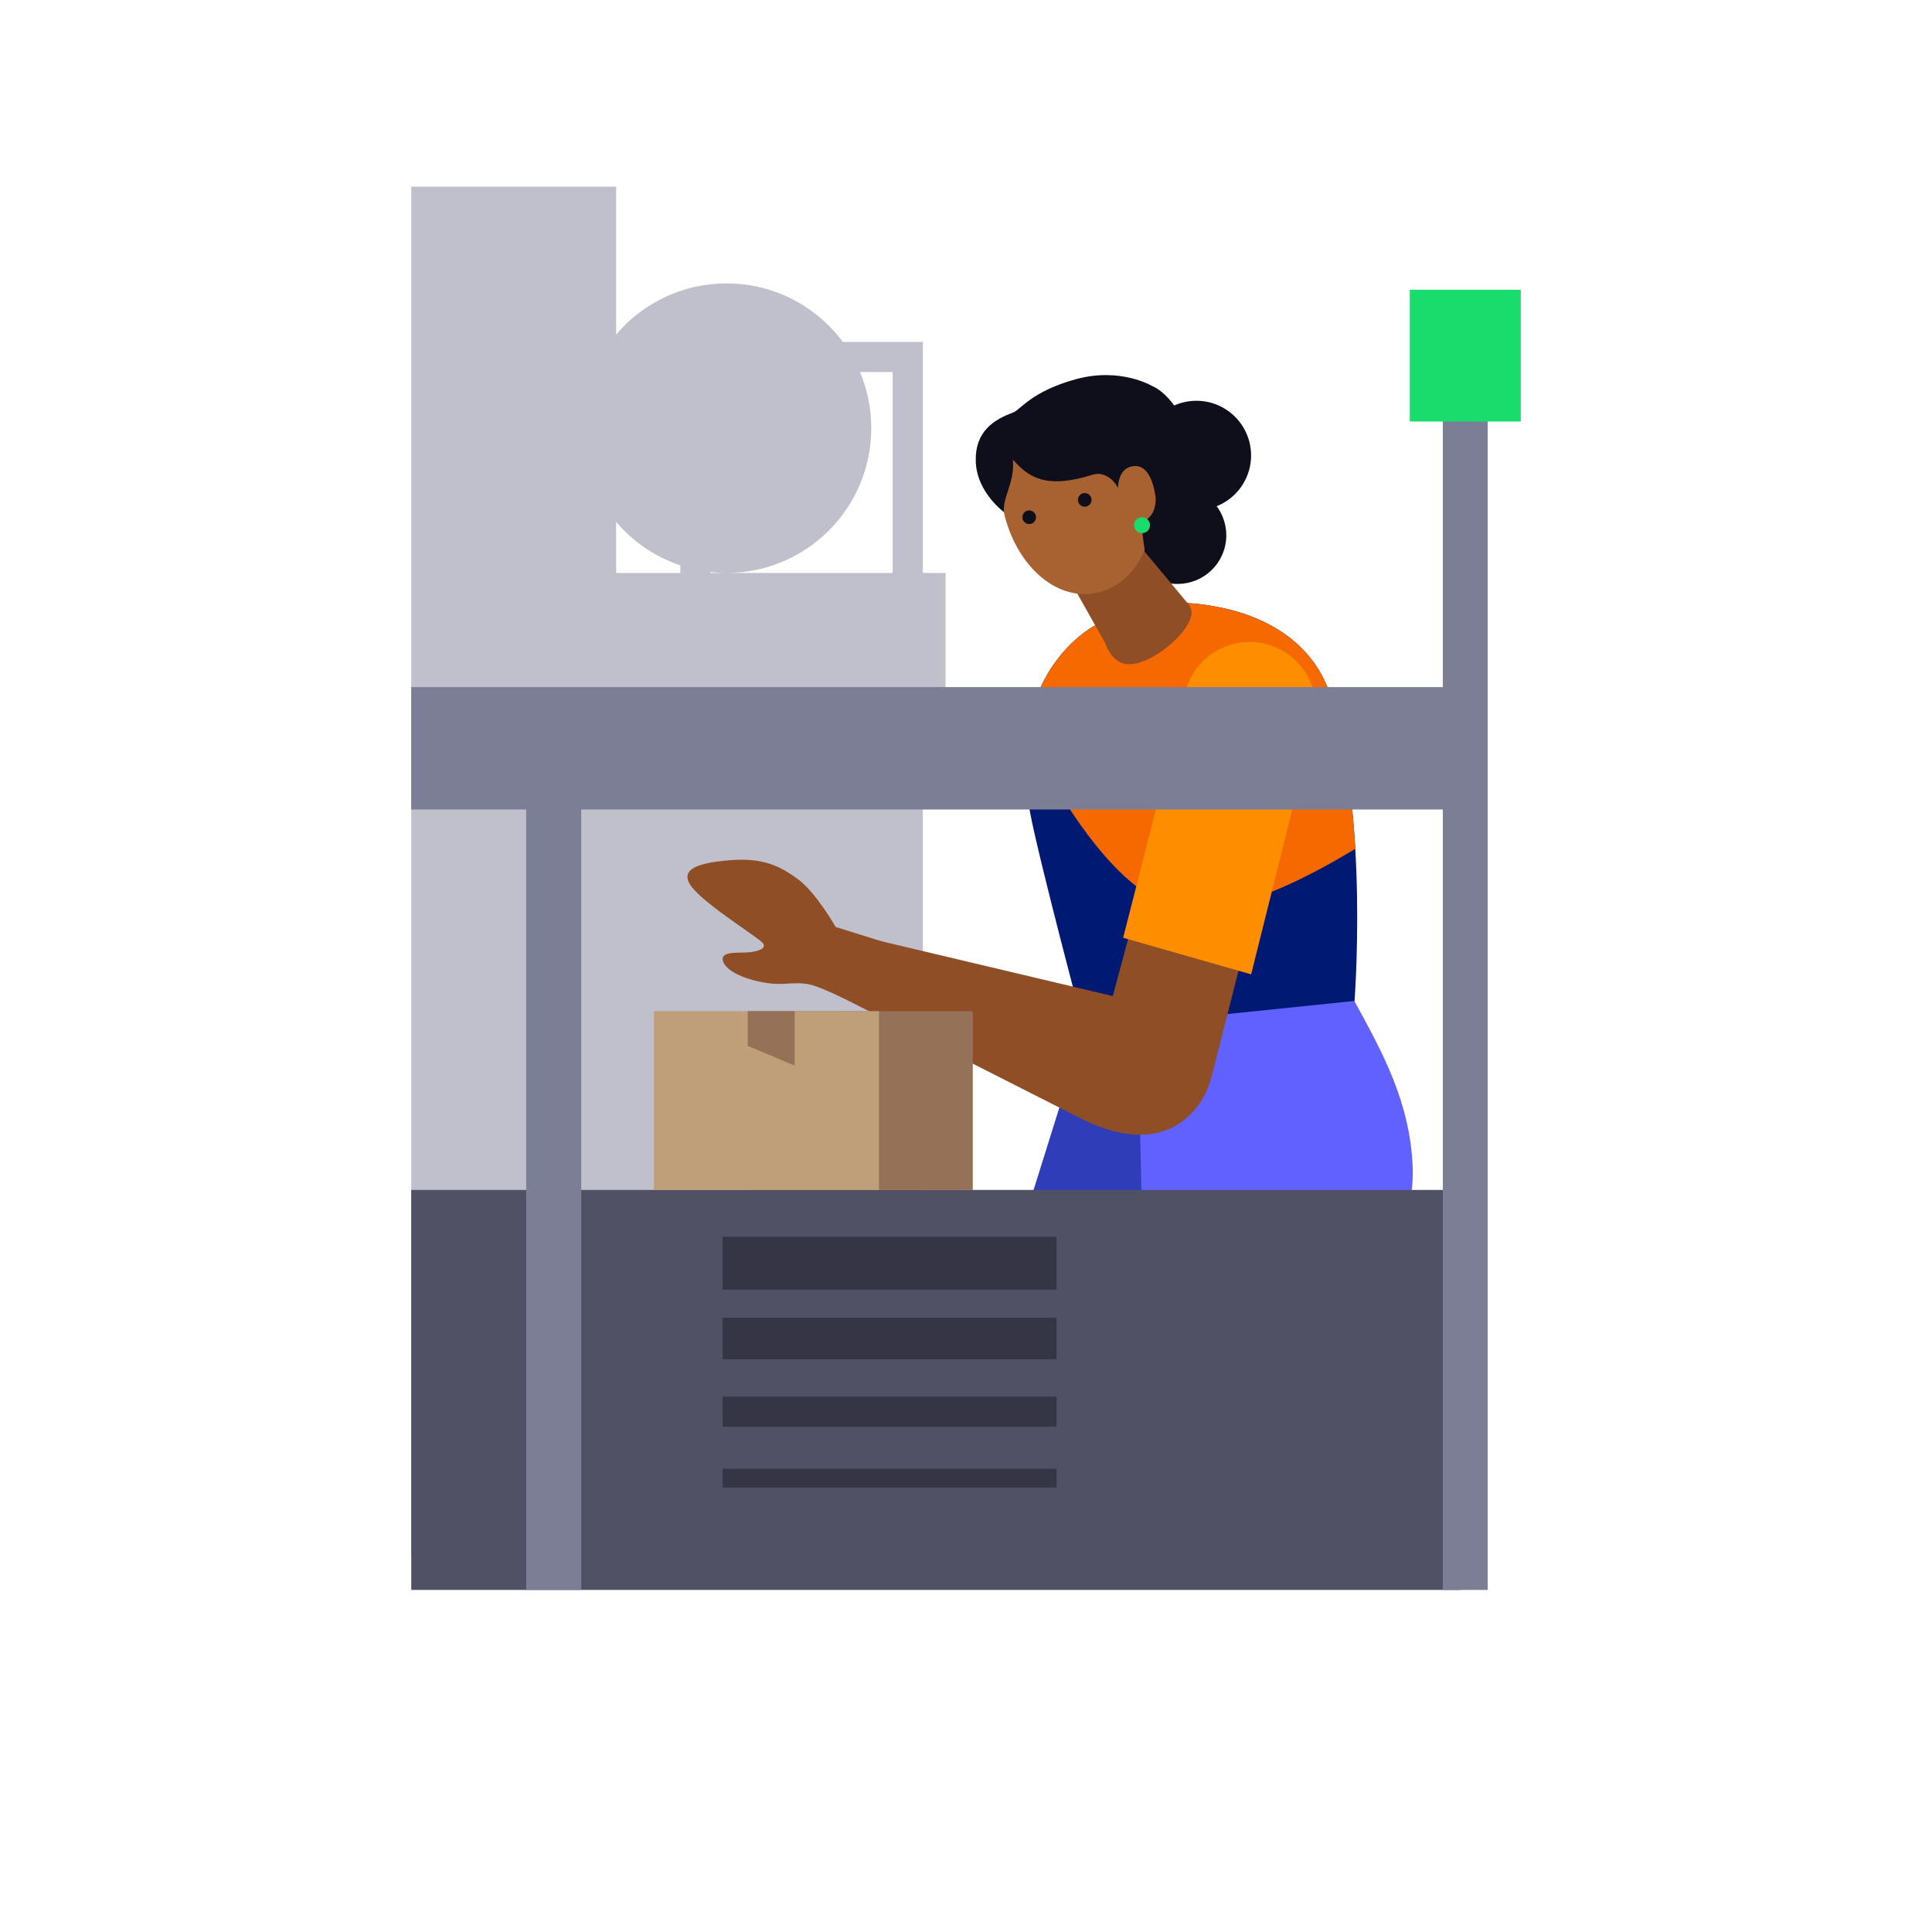
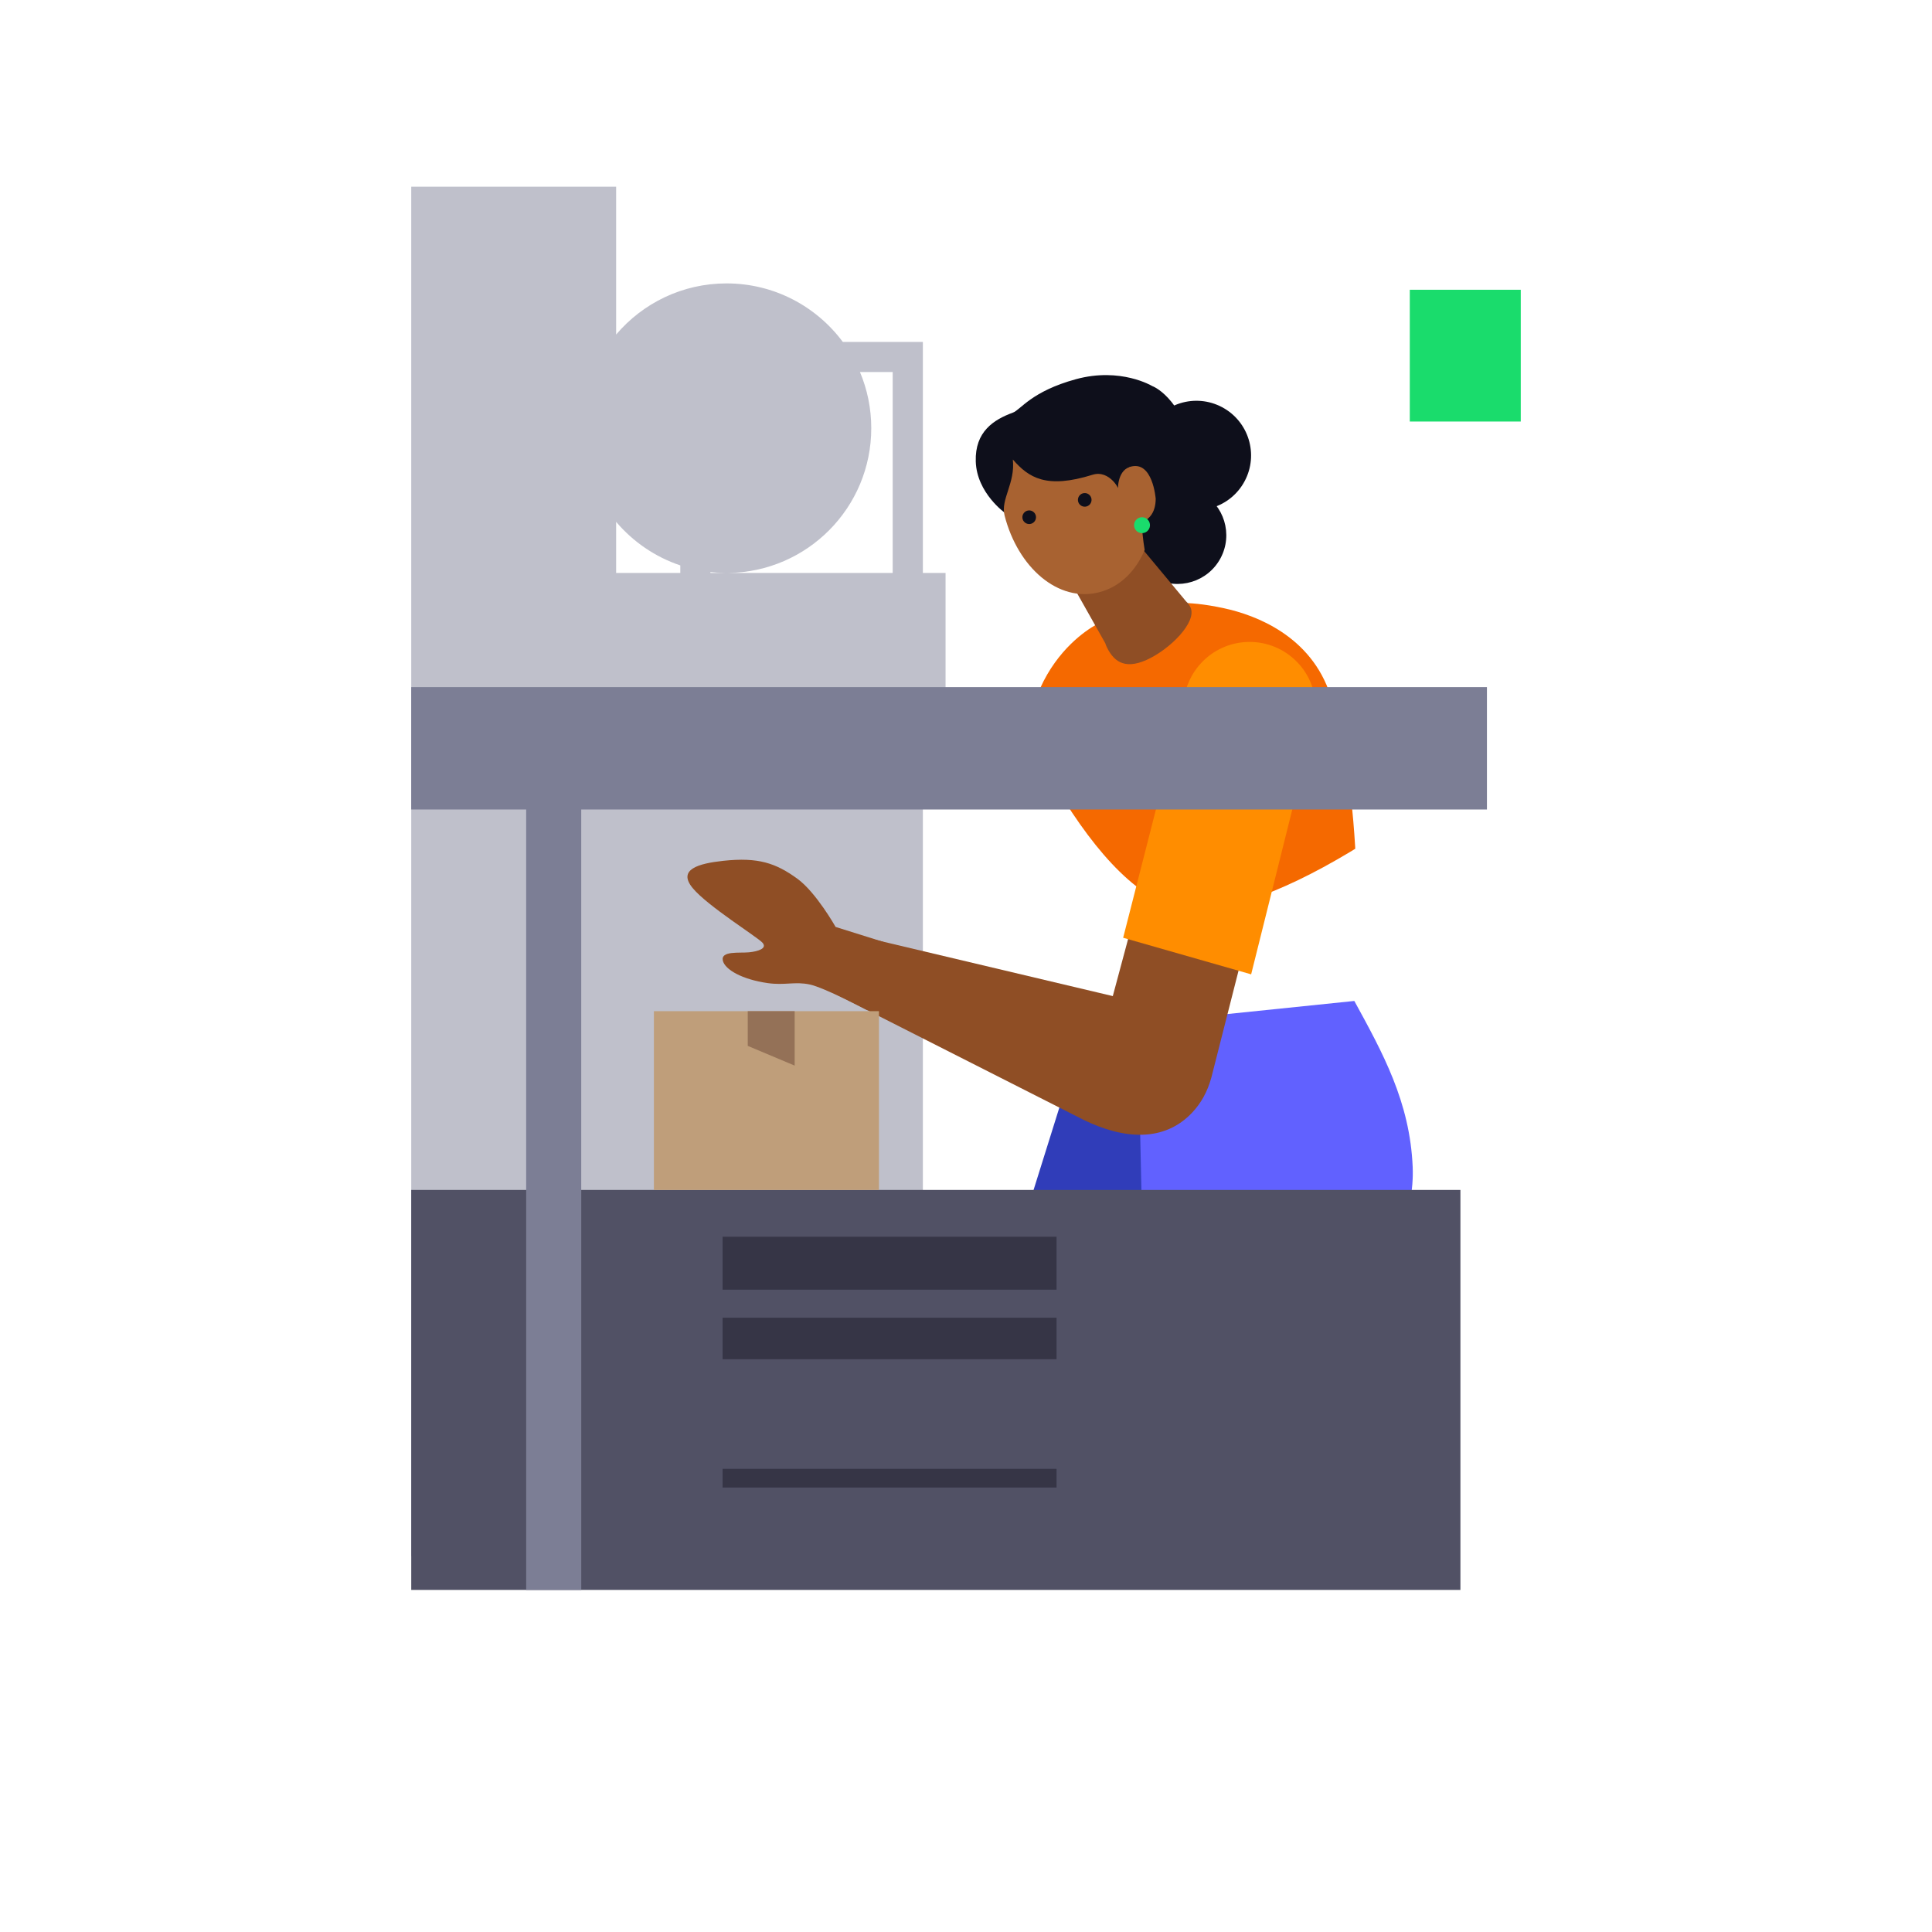
<svg xmlns="http://www.w3.org/2000/svg" id="Illustraties" viewBox="0 0 595.28 595.28">
  <defs>
    <style>
      .cls-1 {
        clip-path: url(#clippath);
      }

      .cls-2 {
        fill: none;
      }

      .cls-2, .cls-3, .cls-4, .cls-5, .cls-6, .cls-7, .cls-8, .cls-9, .cls-10, .cls-11, .cls-12, .cls-13, .cls-14, .cls-15, .cls-16, .cls-17 {
        stroke-width: 0px;
      }

      .cls-18 {
        clip-path: url(#clippath-1);
      }

      .cls-3 {
        fill: #f56900;
      }

      .cls-4 {
        fill: #6161ff;
      }

      .cls-5 {
        fill: #515165;
      }

      .cls-6 {
        fill: #363546;
      }

      .cls-7 {
        fill: #0e0f1b;
      }

      .cls-8 {
        fill: #1adc6c;
      }

      .cls-9 {
        fill: #bf9e7a;
      }

      .cls-10 {
        fill: #bfc0cb;
      }

      .cls-11 {
        fill: #a86231;
      }

      .cls-12 {
        fill: #303db9;
      }

      .cls-13 {
        fill: #8f4e25;
      }

      .cls-14 {
        fill: #7c7e95;
      }

      .cls-15 {
        fill: #947157;
      }

      .cls-16 {
        fill: #ff8d00;
      }

      .cls-17 {
        fill: #001a73;
      }
    </style>
    <clipPath id="clippath">
      <rect class="cls-2" x="170.3" y="73.71" width="273.25" height="333.61" />
    </clipPath>
    <clipPath id="clippath-1">
      <path class="cls-2" d="m377.19,187.42c-12.79-2.77-17.62-1.17-17.62-1.17l-15.82,3.3-4.8,2.29s-29.98,13.42-21.57,58.49c2.66,14.23,16.59,66.72,16.59,66.72l83.31-7.6s4.67-57.69-7.31-95.06c-5.94-18.52-23.17-24.89-32.79-26.97Z" />
    </clipPath>
  </defs>
  <path class="cls-10" d="m284.35,176.53v-71.18h-24.67c-8.13-10.94-21.15-18.03-35.83-18.03-13.63,0-25.83,6.12-34.01,15.76v-45.56h-63.13v421.91h137.38c11.17,0,20.26-9.09,20.26-20.26v-216.16h6.99v-66.48h-6.99Zm-74.74,0h-19.77v-15.74c5.19,6.12,12,10.81,19.77,13.42v2.32Zm9.28,0v-.27c1.45.16,2.92.25,4.4.27h-4.4Zm56.17,0h-50.67c24.38-.3,44.06-20.15,44.06-44.6,0-6.13-1.24-11.98-3.48-17.3h10.08v61.9Z" />
  <g class="cls-1">
    <g>
      <g>
-         <path class="cls-17" d="m377.19,187.42c-12.79-2.77-17.62-1.17-17.62-1.17l-15.82,3.3-4.8,2.29s-29.98,13.42-21.57,58.49c2.66,14.23,16.59,66.72,16.59,66.72l83.31-7.6s4.67-57.69-7.31-95.06c-5.94-18.52-23.17-24.89-32.79-26.97Z" />
        <g class="cls-18">
          <path class="cls-3" d="m549.41,95.8c-6.35-22.78-60.1-50.39-112.68-62.91-60.66-14.44-125.28-14.96-142,1.38-19.05,18.63-14.22,83.98-.84,132.3,13.5,48.71,42.04,106.64,68.79,113.01,24.24,5.76,76.78-27.2,122.47-71.87,39.26-38.38,70.83-88,64.25-111.91Z" />
        </g>
      </g>
      <g>
        <polygon class="cls-12" points="394.9 319 320.79 678.2 222.31 673.87 335.71 311.52 394.9 319" />
        <g>
          <polygon class="cls-4" points="350.61 317.38 358.43 675.23 454.26 675.23 428.13 352.87 350.61 317.38" />
          <path class="cls-4" d="m360.25,314.29l57.04-5.88c8.71,15.93,17.14,31.08,17.98,51.16,1.19,28.67-26.44,53.96-55.13,53.96-11.17,0-20.74-27.97-25.61-51.21-6.27-29.98,5.73-48.03,5.73-48.03Z" />
        </g>
      </g>
      <g>
        <circle class="cls-7" cx="368.64" cy="140.34" r="16.84" transform="translate(71.61 399.88) rotate(-61.99)" />
        <circle class="cls-7" cx="362.84" cy="164.92" r="15.01" transform="translate(46.83 407.8) rotate(-61.99)" />
        <g>
          <path class="cls-7" d="m355.02,118.95s-9.71-5.88-23.49-2.12c-13.77,3.76-17.07,9.44-19.43,10.3-5.91,2.17-11.73,5.84-11.45,15.05.3,9.79,9.13,15.96,9.13,15.96,0,0,34.33,3.92,34.01,4.93-.31,1.01,6.02,11.57,6.61,12.01s4.82,3.48,4.82,3.48c0,0,.62-5.15,4.19-8.28,3.37-2.96,13.58-12.75,8.98-30.42-4.67-17.95-13.38-20.91-13.38-20.91Z" />
          <path class="cls-13" d="m340.55,198.18l-11.38-20.18,20.41-11.76,15.87,19.06c.58.54,1.05,1.16,1.38,1.88,2.02,4.5-6.36,12.92-13.55,16.15-7.19,3.23-10.47.05-12.49-4.45-.1-.22-.17-.45-.24-.69Z" />
          <path class="cls-11" d="m312.08,141.59c4.88,5.59,10.3,9.14,24.56,4.69,5.29-1.65,8.67,4.89,8.07,5.15-.47.2-.58-6.28,3.27-7.49,4.64-1.45,2.57,13.06,4.71,25.51-2.73,6.52-7.65,11.41-14.05,13.04-12.55,3.21-25-7.57-29.12-23.67-1.27-4.96,3.34-9.93,2.55-17.23Z" />
          <circle class="cls-7" cx="317.11" cy="159.35" r="2.1" transform="translate(-3.32 311.93) rotate(-52.14)" />
          <path class="cls-11" d="m349.84,161.8l1.8-.83c2.8-1.04,4.43-3.44,4.45-7.28,0,0-.89-12.03-7.93-9.84l-.95.71-.17,8.41c-2.8,1.04-7.42-3.13-6.34-.21l2.1,5.64c1.08,2.92,4.23,4.44,7.03,3.41Z" />
          <circle class="cls-8" cx="351.87" cy="161.8" r="2.45" transform="translate(8.18 340.32) rotate(-52.14)" />
          <circle class="cls-7" cx="334.22" cy="154.01" r="2.1" transform="translate(7.51 323.37) rotate(-52.14)" />
        </g>
      </g>
      <g>
        <g>
          <path class="cls-13" d="m399.66,228.12l-26.42,103.89c-1.25,4.51-3.24,7.93-5.81,10.69-8.71,9.35-21.23,8.33-33.47,2.39l-77.35-39.21,9.36-17.19,76.9,18.22,23.72-88.46,33.06,9.66Z" />
          <path class="cls-13" d="m257.46,285.6s-6.03-10.7-11.82-14.88c-6.58-4.76-11.97-6.65-22.78-5.49-7.69.83-14.16,2.66-9.45,8.38,4.56,5.55,19.98,15.11,21.52,16.85,1.54,1.74-1.26,2.67-4.14,2.96-2.89.29-8.75-.53-8.08,2.53.61,2.8,5.99,5.85,13.85,6.96,5.28.75,8.37-.56,12.95.43,4.58.99,17.71,7.91,17.71,7.91l4.97-21.03-14.74-4.62Z" />
        </g>
        <g>
          <polygon class="cls-16" points="346.06 288.94 366.02 210.84 404.71 223.23 385.5 300.21 346.06 288.94" />
          <path class="cls-16" d="m398.86,203.2c8.27,7.64,8.78,20.54,1.14,28.81-7.64,8.27-20.54,8.78-28.81,1.14-8.27-7.64-8.78-20.54-1.14-28.81,7.64-8.27,20.54-8.78,28.81-1.14Z" />
        </g>
      </g>
    </g>
  </g>
  <g>
    <rect class="cls-5" x="126.71" y="366.64" width="323.27" height="123.24" />
    <g>
      <rect class="cls-6" x="222.64" y="406.01" width="102.9" height="12.79" />
-       <rect class="cls-6" x="222.64" y="430.33" width="102.9" height="9.27" />
      <rect class="cls-6" x="222.64" y="452.57" width="102.9" height="5.77" />
      <rect class="cls-6" x="222.64" y="381.06" width="102.9" height="16.31" />
    </g>
  </g>
  <g>
    <g>
-       <rect class="cls-15" x="230.39" y="311.57" width="69.34" height="55.1" />
      <rect class="cls-9" x="201.48" y="311.56" width="69.34" height="55.1" />
      <polygon class="cls-15" points="230.39 311.56 230.39 322.25 244.85 328.33 244.85 311.57 230.39 311.56" />
    </g>
    <g>
      <rect class="cls-14" x="162.12" y="217.37" width="16.97" height="272.51" />
      <rect class="cls-14" x="126.71" y="211.71" width="331.44" height="37.71" />
      <g>
-         <rect class="cls-14" x="444.56" y="122.78" width="13.83" height="367.1" />
        <rect class="cls-8" x="434.38" y="89.28" width="34.19" height="40.6" />
      </g>
    </g>
  </g>
</svg>